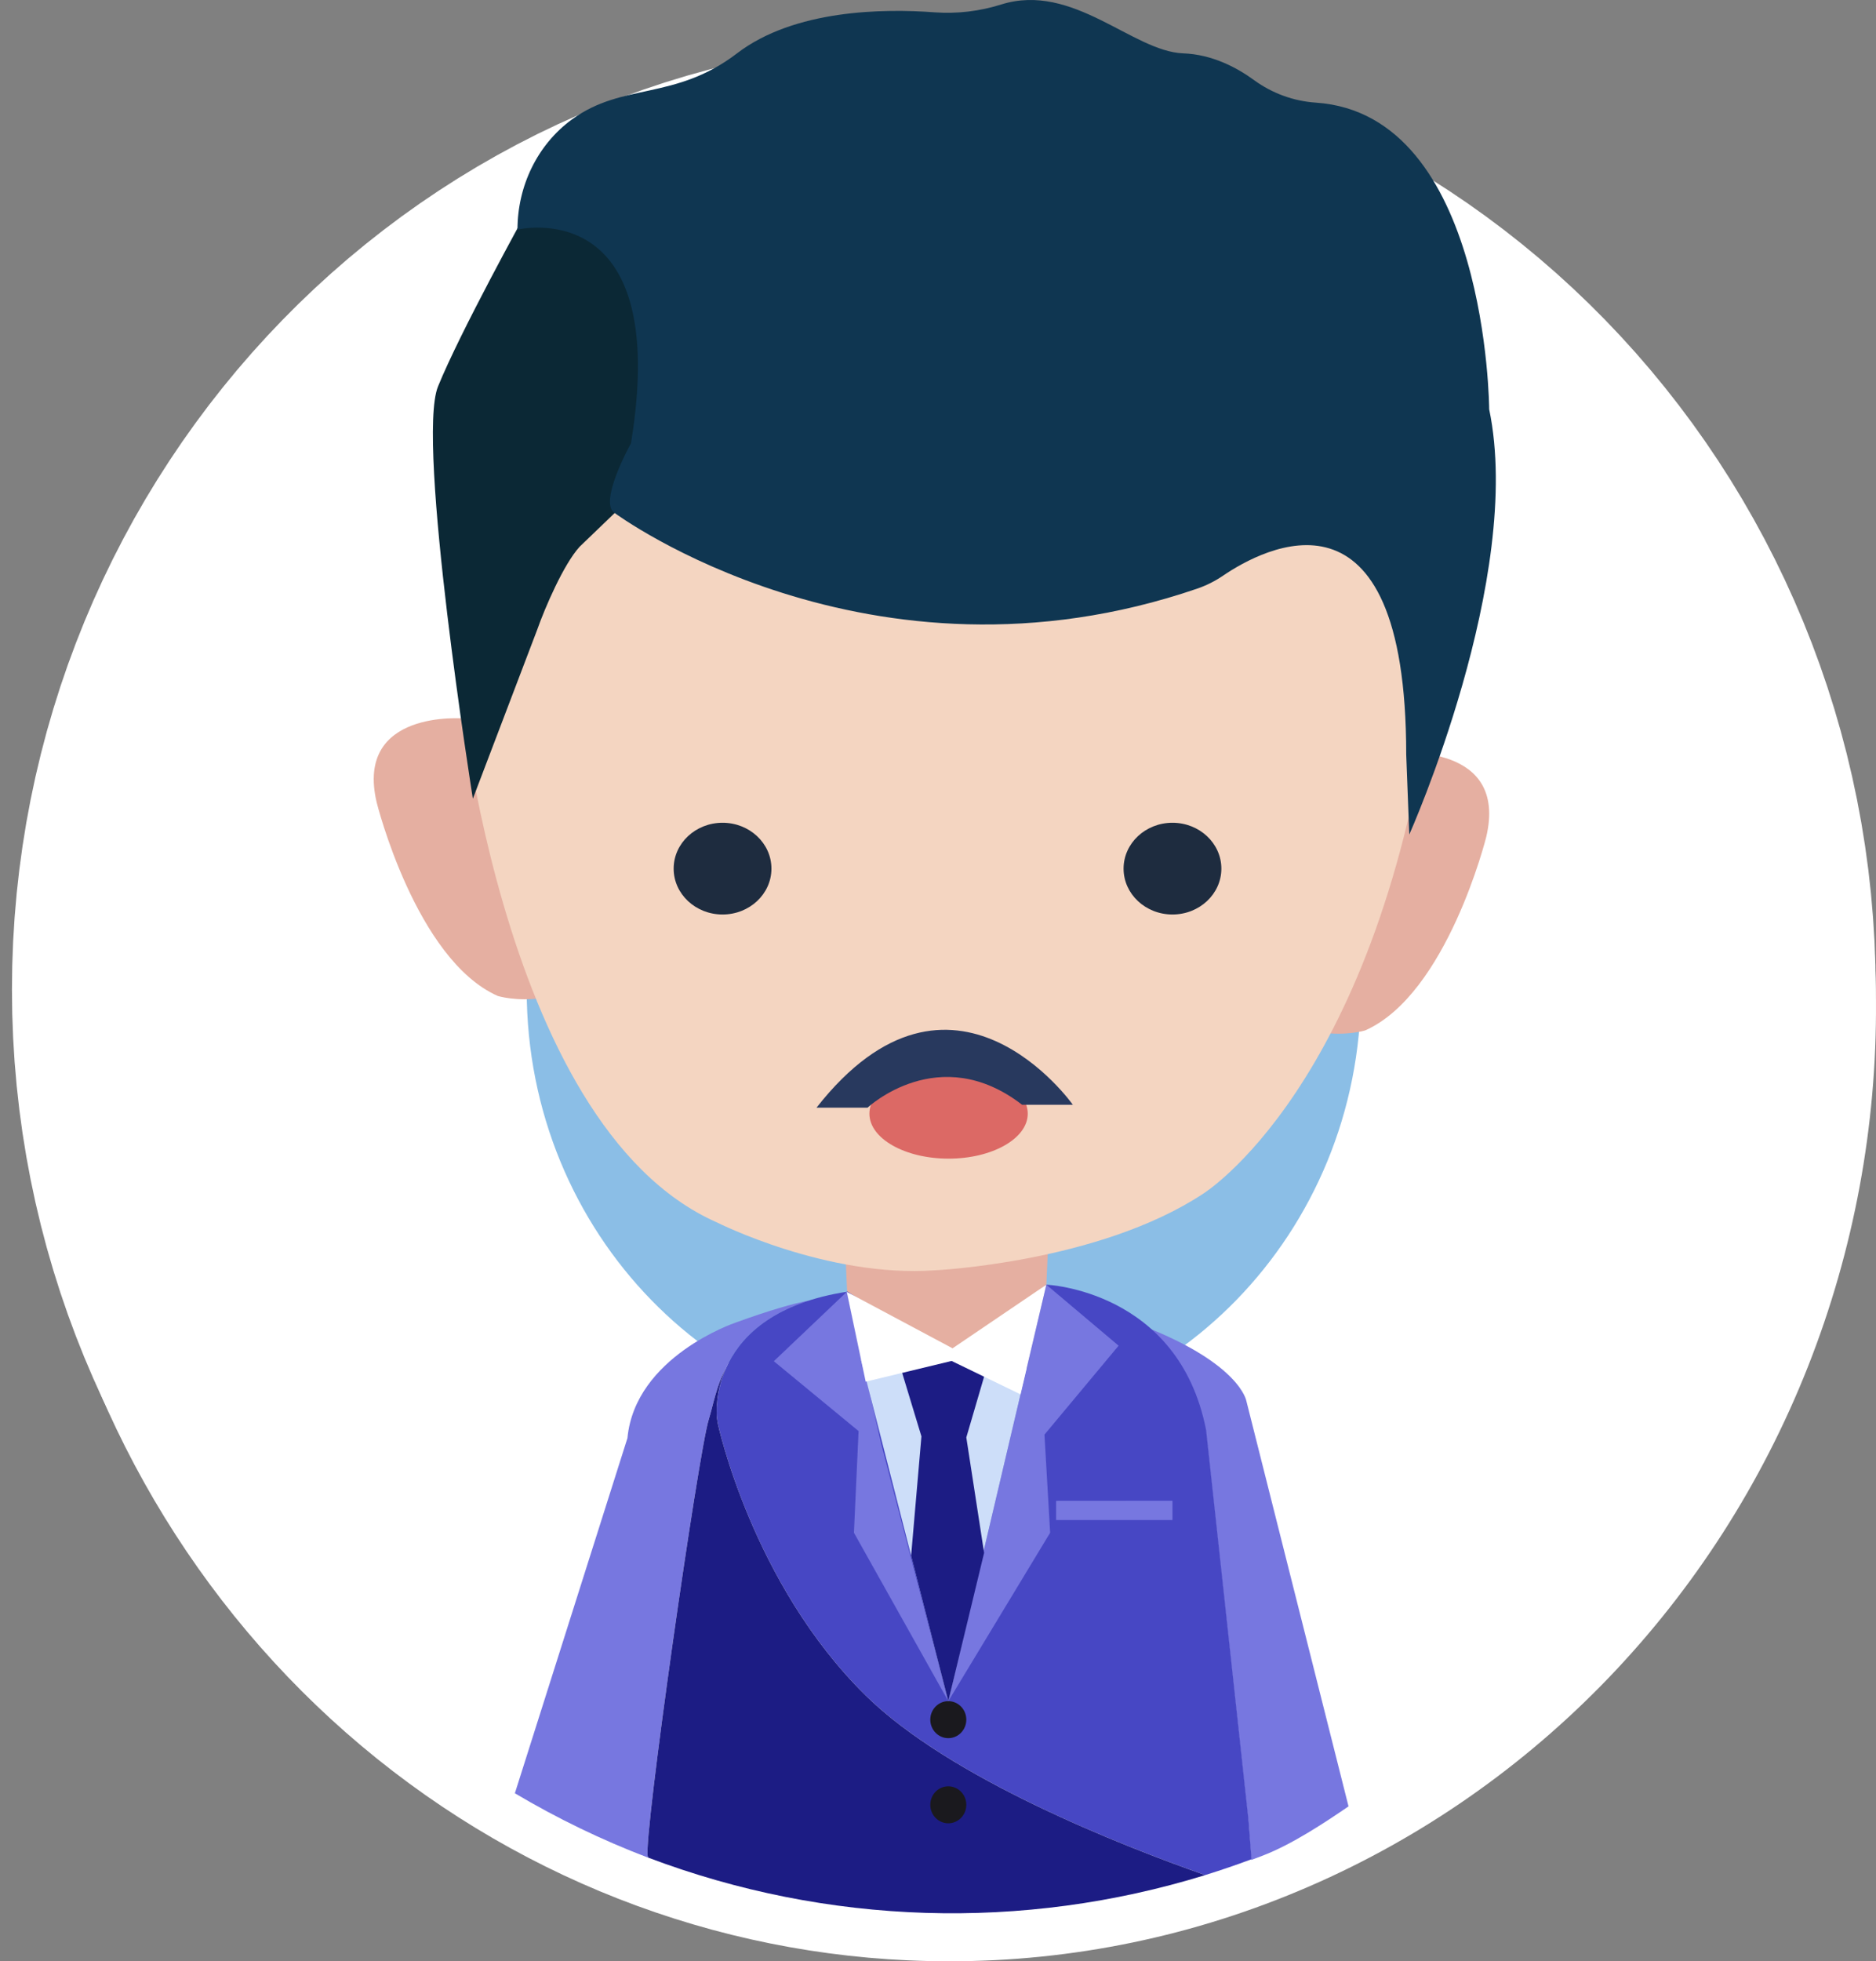
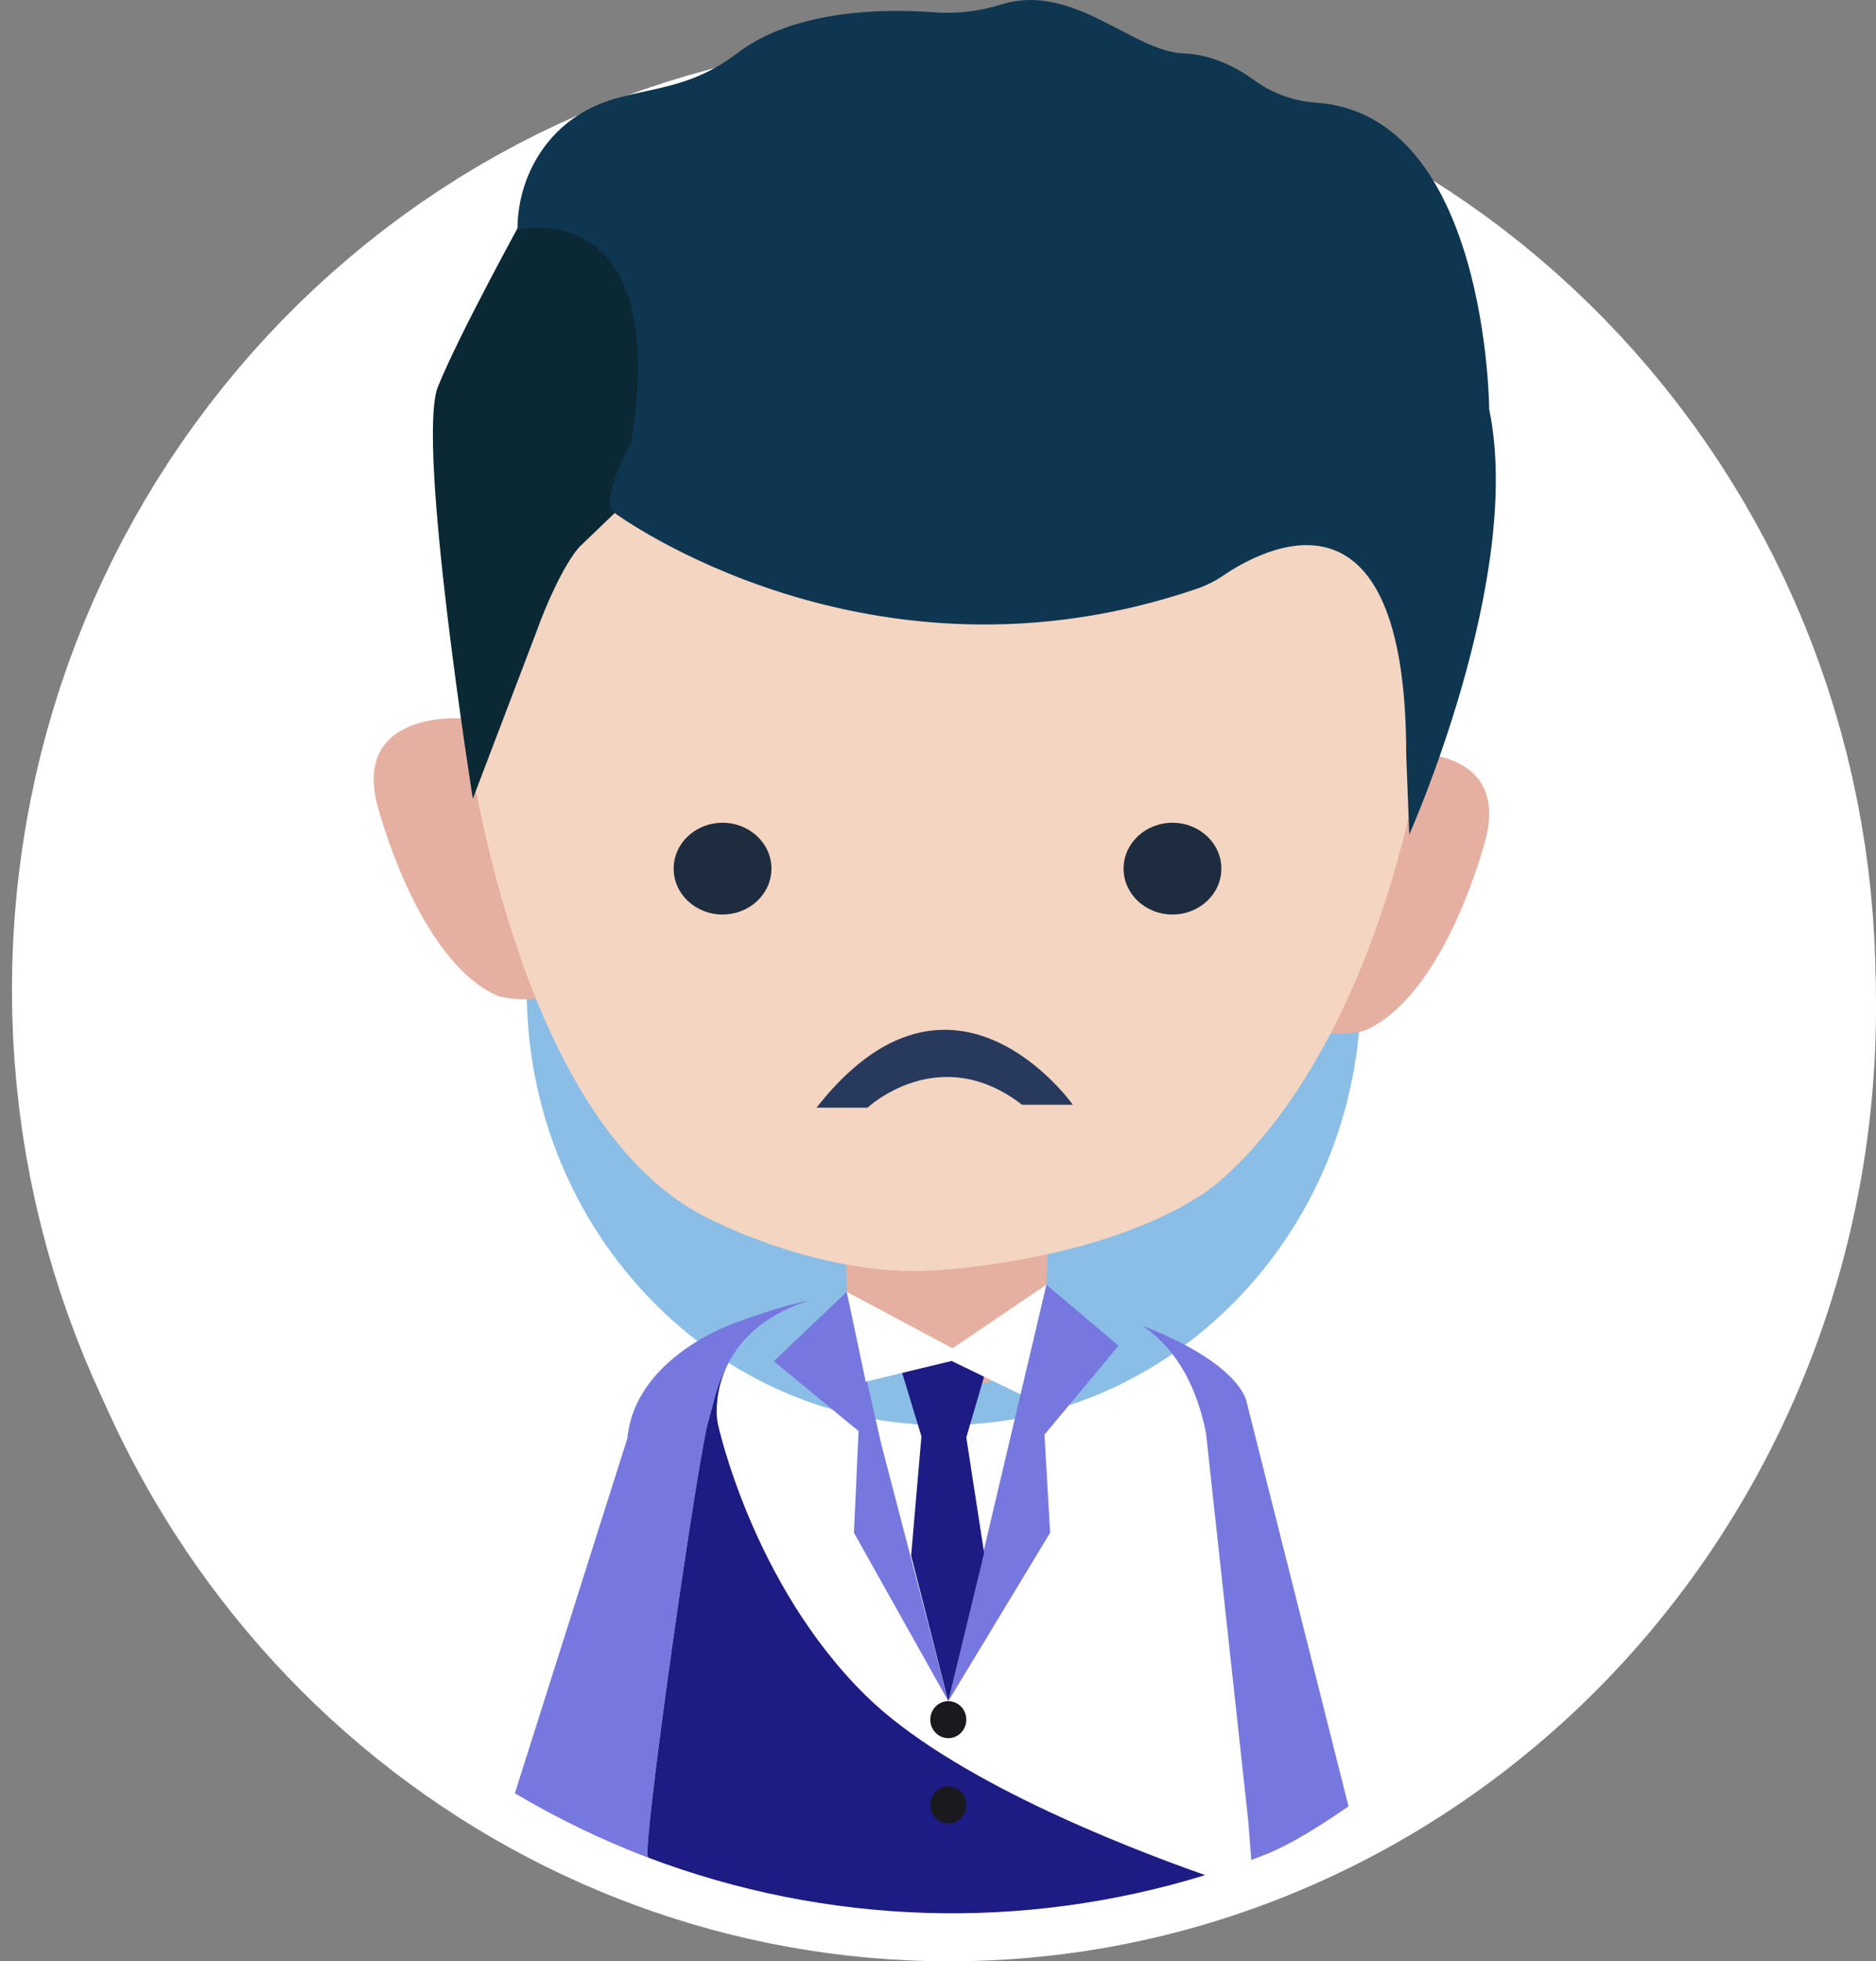
<svg xmlns="http://www.w3.org/2000/svg" width="89" height="93" viewBox="0 0 89 93" fill="none">
  <rect x="0" y="0" width="89" height="93" fill="#808080" stroke="none" />
  <path d="M44.776 79.789C62.449 79.789 76.775 65.075 76.775 46.926C76.775 28.776 62.449 14.063 44.776 14.063C27.104 14.063 12.777 28.776 12.777 46.926C12.777 65.075 27.104 79.789 44.776 79.789Z" fill="#8BBEE6" stroke="white" stroke-width="24.42" stroke-miterlimit="10" />
  <path d="M44.988 93C34.837 92.995 24.999 89.385 17.142 82.783C9.285 76.181 3.892 66.993 1.876 56.775C-0.139 46.557 1.347 35.937 6.082 26.715C10.818 17.493 18.512 10.236 27.862 6.174C38.614 1.509 50.731 1.422 61.546 5.932C72.361 10.442 80.989 19.179 85.531 30.222C90.073 41.265 90.158 53.709 85.767 64.816C81.375 75.923 72.868 84.784 62.115 89.449C56.697 91.803 50.872 93.011 44.988 93ZM44.988 4.934C35.356 4.94 26.023 8.366 18.569 14.631C11.114 20.896 5.998 29.614 4.085 39.309C2.173 49.004 3.583 59.08 8.075 67.83C12.568 76.58 19.867 83.467 28.738 87.323C38.941 91.749 50.438 91.832 60.7 87.552C70.963 83.272 79.149 74.981 83.459 64.503C87.769 54.024 87.85 42.216 83.683 31.677C79.516 21.138 71.442 12.73 61.239 8.303C56.098 6.069 50.571 4.923 44.988 4.934Z" fill="white" />
  <path d="M40.041 58.027L40.216 61.839L45.716 65.922L49.471 64.653L49.82 56.938L40.041 58.027Z" fill="#E5AFA1" />
  <path d="M66.354 35.702C66.354 35.702 71.567 35.248 70.507 39.695C70.507 39.695 68.651 47.137 64.765 48.861C64.765 48.861 63.881 49.138 62.644 48.953C61.408 48.769 66.354 35.702 66.354 35.702Z" fill="#E5AFA1" />
  <path d="M22.025 34.069C22.025 34.069 16.812 33.614 17.873 38.062C17.873 38.062 19.728 45.503 23.615 47.227C23.615 47.227 24.499 47.504 25.736 47.32C26.974 47.135 22.025 34.069 22.025 34.069Z" fill="#E5AFA1" />
  <path d="M21.643 31.285C21.643 31.285 23.498 53.339 34.014 57.966C34.014 57.966 39.228 60.599 44.353 60.236C44.353 60.236 52.13 59.873 57.078 56.605C57.078 56.605 65.184 51.592 67.853 33.343C67.853 33.343 67.027 22.358 60.63 21.868C60.63 21.868 56.917 27.202 46.932 27.474L43.027 28.926L41.113 27.474L36.991 26.204C36.991 26.204 30.738 20.728 30.562 24.085C30.562 24.085 27.475 24.75 29.243 23.933C29.243 23.934 24.029 28.018 21.643 31.285Z" fill="#F4D5C1" />
  <path d="M34.279 43.364C35.56 43.364 36.598 42.39 36.598 41.189C36.598 39.988 35.56 39.014 34.279 39.014C32.998 39.014 31.959 39.988 31.959 41.189C31.959 42.39 32.998 43.364 34.279 43.364Z" fill="#1E2C3F" />
-   <path d="M45.002 54.941C47.076 54.941 48.758 53.986 48.758 52.809C48.758 51.631 47.076 50.676 45.002 50.676C42.928 50.676 41.246 51.631 41.246 52.809C41.246 53.986 42.928 54.941 45.002 54.941Z" fill="#DC6965" />
  <path d="M55.623 43.364C56.904 43.364 57.943 42.39 57.943 41.189C57.943 39.988 56.904 39.014 55.623 39.014C54.343 39.014 53.304 39.988 53.304 41.189C53.304 42.39 54.343 43.364 55.623 43.364Z" fill="#1E2C3F" />
  <path d="M25.492 29.842L22.433 37.873C22.433 37.873 19.73 20.918 20.778 18.331C21.826 15.744 24.937 10.121 24.937 10.121C24.937 10.121 35.604 9.261 31.298 22.273L27.498 25.925C26.74 26.754 25.851 28.824 25.492 29.842Z" fill="#0B2835" />
  <path d="M29.163 24.327C29.163 24.327 41.218 33.251 56.809 27.908C57.239 27.759 57.647 27.554 58.025 27.296C59.909 26.015 66.713 22.314 66.713 35.781L66.858 39.572C66.858 39.572 72.311 27.368 70.649 19.408C70.649 19.408 70.583 5.424 62.431 4.867C61.377 4.798 60.363 4.43 59.501 3.804C58.682 3.205 57.508 2.58 56.132 2.53C53.726 2.438 50.906 -0.853 47.501 0.212C46.478 0.535 45.406 0.662 44.339 0.585C41.908 0.401 37.682 0.453 34.965 2.53C32.021 4.782 29.544 3.903 27.134 5.663C25.494 6.861 24.55 8.822 24.55 10.888C24.55 10.888 31.888 9.109 29.934 21.024C29.931 21.019 28.366 23.84 29.163 24.327Z" fill="#0F3651" />
  <path d="M63.976 85.655L59.131 66.438C59.131 66.438 58.856 64.671 54.2 62.865C55.457 63.719 56.685 65.247 57.217 67.975L59.221 86.365L59.363 88.195C59.547 88.127 59.731 88.057 59.917 87.986C61.293 87.458 62.86 86.42 63.976 85.655Z" fill="#7777E0" />
-   <path d="M30.73 88.02C30.513 87.165 33.131 68.88 33.626 67.304C33.84 66.618 33.969 65.752 34.438 64.889C34.954 63.723 36.062 62.401 38.418 61.658C37.661 61.806 36.534 62.119 34.868 62.727C34.868 62.727 30.132 64.329 29.767 68.191L24.426 85.034C26.451 86.235 28.57 87.259 30.763 88.093C30.748 88.071 30.737 88.046 30.73 88.02Z" fill="#7777E0" />
-   <path d="M57.221 67.821C55.924 61.166 49.64 60.918 49.64 60.918L45.074 64.477L40.213 61.247C33.408 62.285 34.016 67.237 34.01 67.216L34.048 67.479C34.048 67.479 35.659 75.081 41.078 80.405C45.075 84.331 53.191 87.513 57.175 88.913C57.918 88.683 58.651 88.432 59.375 88.161L59.221 86.214L57.221 67.821Z" fill="#4747C4" />
+   <path d="M30.73 88.02C30.513 87.165 33.131 68.88 33.626 67.304C33.84 66.618 33.969 65.752 34.438 64.889C34.954 63.723 36.062 62.401 38.418 61.658C37.661 61.806 36.534 62.119 34.868 62.727C34.868 62.727 30.132 64.329 29.767 68.191L24.426 85.034C26.451 86.235 28.57 87.259 30.763 88.093Z" fill="#7777E0" />
  <path d="M40.172 61.258L41.804 68.462L44.989 80.666L49.64 60.919L53.068 63.81L49.551 68.027L49.82 72.68L44.989 80.666L40.512 72.68L40.732 67.859L36.711 64.546L40.172 61.258Z" fill="#7777E0" />
-   <path d="M40.85 64.478L45.319 64.346L48.705 64.888L44.988 80.666L40.85 64.478Z" fill="#CDDEF9" />
-   <path d="M50.103 71.168L55.623 71.164V72.077H50.103V71.168Z" fill="#7777E0" />
  <path d="M30.73 88.019C30.737 88.044 30.748 88.068 30.763 88.09C39.247 91.295 48.516 91.584 57.175 88.914C53.188 87.513 45.075 84.332 41.078 80.406C35.659 75.082 34.048 67.48 34.048 67.48L34.01 67.217C33.961 66.416 34.108 65.616 34.438 64.888C33.969 65.752 33.84 66.618 33.626 67.304C33.131 68.879 30.513 87.165 30.73 88.019Z" fill="#1C1C84" />
  <path d="M44.989 82.421C45.46 82.421 45.843 82.028 45.843 81.543C45.843 81.059 45.46 80.666 44.989 80.666C44.517 80.666 44.134 81.059 44.134 81.543C44.134 82.028 44.517 82.421 44.989 82.421Z" fill="#1A191E" />
  <path d="M44.989 86.458C45.46 86.458 45.843 86.066 45.843 85.581C45.843 85.097 45.46 84.704 44.989 84.704C44.517 84.704 44.134 85.097 44.134 85.581C44.134 86.066 44.517 86.458 44.989 86.458Z" fill="#1A191E" />
  <path d="M42.736 64.889L43.714 68.111L43.225 73.769L44.989 80.666L46.687 73.634L45.843 68.161L46.687 65.28L45.19 63.935L42.736 64.889Z" fill="#1C1C84" />
  <path d="M40.172 61.258L45.19 63.935L49.64 60.919L48.415 66.117L45.145 64.534L41.07 65.517L40.172 61.258Z" fill="white" />
  <path d="M38.736 52.524H41.158C41.158 52.524 44.547 49.34 48.491 52.387H50.898C50.898 52.387 45.19 44.296 38.736 52.524Z" fill="#28395E" />
</svg>